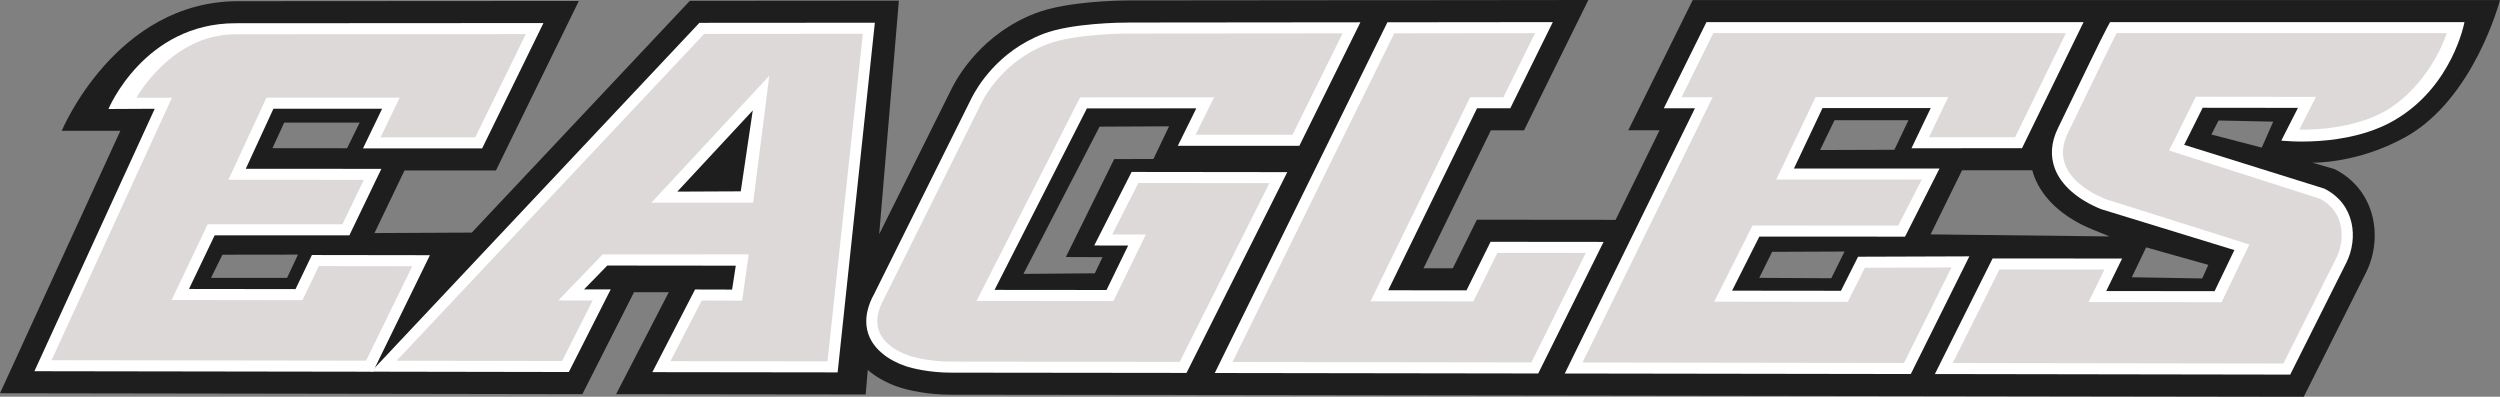
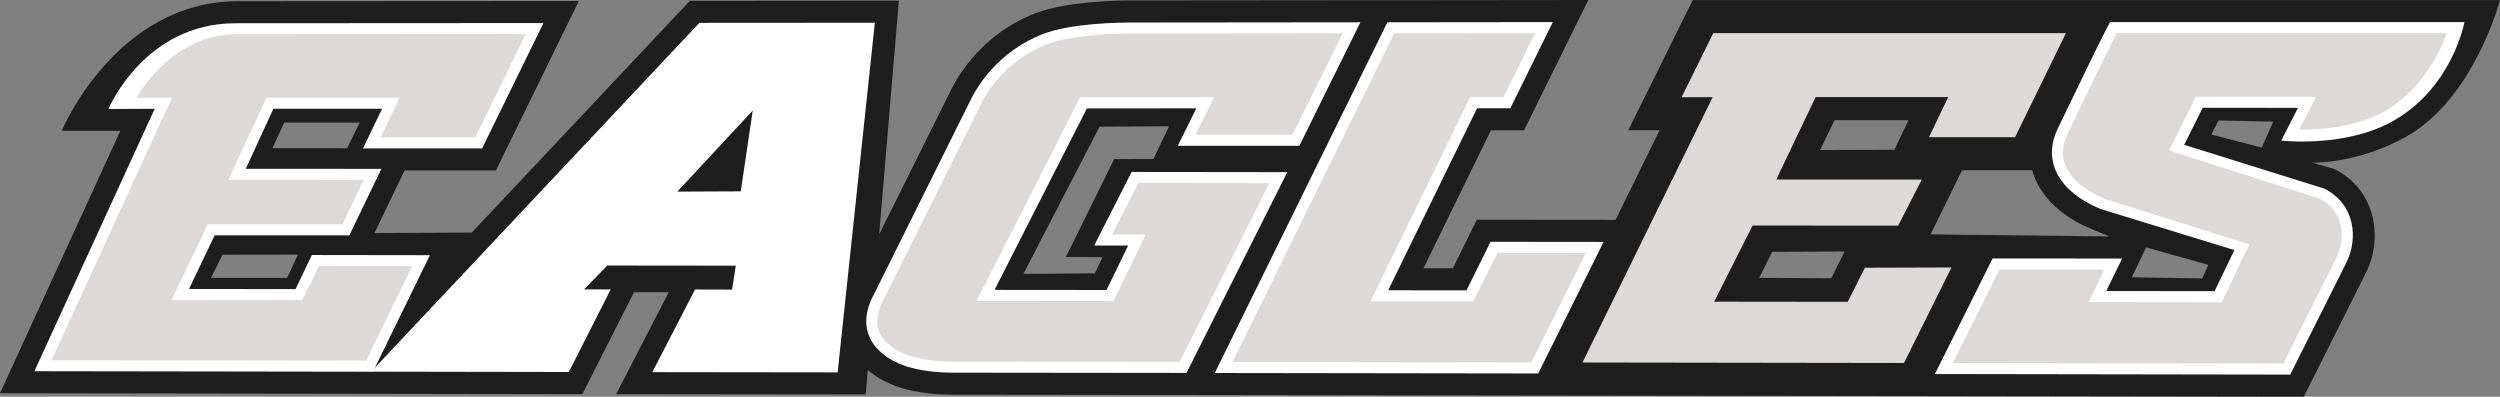
<svg xmlns="http://www.w3.org/2000/svg" viewBox="0 0 4181.10 663.48" data-guides="{&quot;vertical&quot;:[],&quot;horizontal&quot;:[]}">
  <rect x="0" y="0" width="4181.10" height="663.48" fill="#808080" stroke="none" />
  <defs />
  <path fill="#1e1e1e" stroke="none" fill-opacity="1" stroke-width="1" stroke-opacity="1" color="rgb(51, 51, 51)" class="cls-1" id="tSvgf7bd91a92f" title="Path 1" d="M4181.061 0.1C3731.036 0.1 3281.01 0.1 2830.984 0.1C2795.052 72.689 2759.119 145.278 2723.186 217.866C2740.622 217.866 2758.059 217.866 2775.495 217.866C2750.992 267.802 2726.489 317.738 2701.986 367.674C2624.655 367.604 2547.322 367.534 2469.99 367.464C2456.574 394.54 2443.157 421.616 2429.741 448.692C2413.408 448.666 2397.075 448.639 2380.742 448.612C2418.285 371.74 2455.827 294.868 2493.37 217.996C2511.856 217.996 2530.343 217.996 2548.829 217.996C2584.692 145.331 2620.555 72.665 2656.417 0C2549.129 0.12 2441.841 0.24 2334.553 0.36C2334.573 0.333 2334.593 0.307 2334.613 0.28C2186.409 0.423 2038.204 0.567 1890 0.71C1872.861 0.71 1784.782 1.76 1731.533 22.23C1643.384 56.149 1602.535 126.498 1592.025 147.347C1551.479 228.833 1510.933 310.318 1470.387 391.803C1481.357 261.566 1492.327 131.328 1503.297 1.09C1386.769 1.183 1270.241 1.277 1153.713 1.37C1032.148 130.578 910.583 259.786 789.019 388.993C734.776 389.257 680.534 389.52 626.292 389.783C643.025 354.904 659.758 320.025 676.491 285.145C727.457 285.145 778.422 285.145 829.388 285.145C875.617 190.64 921.847 96.135 968.076 1.63C968.076 1.63 540.713 2 398.255 2C193.199 2 103.26 218.796 103.26 218.796C135.927 218.796 168.593 218.796 201.259 218.796C134.183 365.08 67.108 511.365 0.032 657.649C215.615 657.982 431.198 658.316 646.781 658.649C646.781 658.649 646.781 658.649 646.781 658.649C755.849 658.836 864.918 659.022 973.986 659.209C1002.782 602.363 1031.578 545.517 1060.374 488.672C1079.751 488.672 1099.127 488.672 1118.503 488.672C1089.14 545.524 1059.778 602.376 1030.415 659.229C1169.546 659.399 1308.677 659.569 1447.808 659.739C1448.961 646.089 1450.114 632.439 1451.268 618.789C1458.911 625.294 1467.232 630.956 1476.087 635.679C1484.225 640.088 1492.714 643.814 1501.467 646.819C1518.607 652.949 1552.276 660.119 1590.775 660.119C1684.354 660.119 1961.059 660.549 1972.369 660.569C1972.369 660.589 1972.369 660.609 1972.369 660.629C2180.059 660.926 2387.749 661.222 2595.438 661.519C2595.438 661.519 2595.438 661.519 2595.438 661.519C2803.145 661.832 3010.851 662.145 3218.558 662.459C3218.558 662.459 3218.558 662.459 3218.558 662.459C3430.028 662.792 3641.497 663.125 3852.967 663.459C3887.633 594.307 3922.299 525.154 3956.965 456.002C3985.685 398.633 3973.965 318.205 3904.666 282.905C3892.17 279.295 3879.673 275.685 3867.177 272.075C3867.177 272.075 3941.555 274.235 4022.454 229.576C4138.062 165.787 4181.061 0.1 4181.061 0.1ZM480.124 464.712C437.735 464.695 395.346 464.679 352.956 464.662C359.313 451.772 365.669 438.883 372.026 425.993C414.135 425.94 456.245 425.886 498.354 425.833C492.277 438.793 486.201 451.752 480.124 464.712ZM580.482 247.926C538.863 247.882 497.244 247.839 455.625 247.796C462.211 233.529 468.798 219.263 475.384 204.996C517.42 205.023 559.456 205.05 601.492 205.077C594.489 219.36 587.486 233.643 580.482 247.926ZM1929.11 265.856C1907.207 265.932 1885.304 266.009 1863.401 266.086C1836.461 320.675 1809.522 375.264 1782.582 429.853C1803.012 429.926 1823.441 429.999 1843.871 430.073C1839.598 439.073 1835.324 448.072 1831.051 457.072C1791.239 457.406 1751.426 457.739 1711.613 458.072C1754.076 375.987 1796.539 293.902 1839.001 211.816C1877.72 211.63 1916.44 211.443 1955.159 211.256C1946.476 229.456 1937.793 247.656 1929.11 265.856ZM3062.75 465.322C3022.574 465.119 2982.398 464.916 2942.222 464.712C2949.409 450.199 2956.595 435.686 2963.782 421.173C3004.148 421.003 3044.514 420.833 3084.88 420.663C3077.503 435.549 3070.127 450.436 3062.75 465.322ZM3168.239 250.496C3126.819 250.629 3085.4 250.762 3043.981 250.896C3052.037 234.263 3060.094 217.63 3068.15 200.997C3109.376 200.997 3150.602 200.997 3191.828 200.997C3183.965 217.496 3176.102 233.996 3168.239 250.496ZM3228.808 391.993C3246.347 356.247 3263.887 320.501 3281.427 284.755C3320.579 284.755 3359.732 284.755 3398.885 284.755C3399.885 288.525 3401.045 292.105 3402.265 295.335C3416.424 332.514 3450.884 363.864 3498.463 383.274C3498.903 383.483 3499.343 383.693 3499.783 383.904C3509.253 387.743 3518.723 391.583 3528.193 395.423C3428.398 394.28 3328.602 393.137 3228.808 391.993ZM3683.06 465.692C3643.804 465.026 3604.548 464.359 3565.292 463.692C3573.292 447.026 3581.292 430.359 3589.291 413.693C3623.957 423.456 3658.624 433.219 3693.29 442.983C3689.88 450.552 3686.47 458.122 3683.06 465.692ZM3782.708 246.846C3754.602 239.563 3726.496 232.279 3698.39 224.996C3702.39 217.17 3706.39 209.343 3710.389 201.517C3740.862 202.153 3771.335 202.79 3801.808 203.427C3795.441 217.9 3789.075 232.373 3782.708 246.846Z" />
  <path fill="rgb(255, 255, 255)" stroke="none" fill-opacity="1" stroke-width="1" stroke-opacity="1" color="rgb(51, 51, 51)" class="cls-2" id="tSvg896251c554" title="Path 2" d="M1972.929 623.669C1972.929 623.669 1686.334 623.24 1590.795 623.24C1554.586 623.24 1524.676 615.94 1513.927 612.1C1506.997 609.741 1500.277 606.808 1493.837 603.33C1486.669 599.584 1479.984 594.98 1473.927 589.62C1467.295 584.032 1461.671 577.349 1457.297 569.86C1452.935 562.157 1450.167 553.655 1449.158 544.861C1448.261 536.022 1448.938 527.094 1451.158 518.491C1453.483 509.229 1457.052 500.325 1461.767 492.022C1516.18 382.607 1570.592 273.192 1625.005 163.777C1634.005 145.977 1668.924 85.838 1744.723 56.679C1791.902 38.549 1873.98 37.679 1889.95 37.679C2018.355 37.549 2146.759 37.419 2275.164 37.289C2241.144 106.135 2207.125 174.98 2173.105 243.826C2105.343 243.826 2037.581 243.826 1969.819 243.826C1980.129 222.95 1990.438 202.073 2000.748 181.197C1939.749 181.237 1878.75 181.277 1817.751 181.317C1766.282 282.485 1714.813 383.654 1663.344 484.822C1725.766 484.882 1788.189 484.942 1850.611 485.002C1862.664 460.219 1874.717 435.436 1886.77 410.653C1867.861 410.626 1848.951 410.6 1830.041 410.573C1850.874 369.574 1871.707 328.574 1892.54 287.575C1979.322 287.678 2066.104 287.782 2152.886 287.885C2096.703 399.823 2040.521 511.761 1984.339 623.699C1980.535 623.689 1976.732 623.679 1972.929 623.669Z" />
  <path fill="#ddd9d9" stroke="none" fill-opacity="1" stroke-width="1" stroke-opacity="1" color="rgb(51, 51, 51)" class="cls-3" id="tSvgac246968bd" title="Path 3" d="M2245.454 55.739C2217.515 112.281 2189.575 168.824 2161.636 225.366C2107.59 225.366 2053.544 225.366 1999.498 225.366C2009.805 204.487 2020.111 183.607 2030.418 162.727C1955.752 162.771 1881.087 162.814 1806.422 162.857C1748.703 276.319 1690.984 389.78 1633.265 503.241C1709.113 503.315 1784.962 503.388 1860.811 503.462C1861.334 503.285 1861.857 503.108 1862.381 502.932C1880.35 466.032 1898.32 429.133 1916.29 392.233C1897.54 392.21 1878.79 392.187 1860.041 392.163C1874.654 363.44 1889.267 334.718 1903.88 305.995C1976.915 306.088 2049.951 306.182 2122.986 306.275C2072.99 405.93 2022.995 505.585 1972.999 605.24C1972.999 605.24 1686.384 604.78 1590.845 604.78C1554.506 604.78 1526.946 597.15 1520.207 594.78C1514.183 592.744 1508.339 590.208 1502.737 587.2C1496.822 584.135 1491.295 580.372 1486.277 575.99C1481.104 571.644 1476.709 566.45 1473.277 560.63C1470.209 555.189 1468.264 549.188 1467.557 542.981C1466.841 536.284 1467.332 529.514 1469.007 522.991C1470.954 515.293 1473.931 507.893 1477.857 500.991C1532.413 391.327 1586.969 281.662 1641.524 171.997C1658.304 138.608 1694.924 95.598 1751.353 73.909C1799.112 55.539 1890.78 56.069 1890.78 56.069C2009.005 55.959 2127.229 55.849 2245.454 55.739Z" />
  <path fill="rgb(255, 255, 255)" stroke="none" fill-opacity="1" stroke-width="1" stroke-opacity="1" color="rgb(51, 51, 51)" class="cls-2" id="tSvgd4f4b205a0" title="Path 4" d="M2031.638 623.819C2127.88 428.306 2224.121 232.793 2320.363 37.279C2412.571 37.179 2504.78 37.079 2596.988 36.979C2573.289 85.002 2549.589 133.024 2525.89 181.047C2507.36 181.037 2488.83 181.027 2470.3 181.017C2420.755 282.499 2371.209 383.98 2321.663 485.462C2365.319 485.512 2408.975 485.562 2452.631 485.612C2466.047 458.539 2479.464 431.466 2492.88 404.393C2555.886 404.453 2618.891 404.513 2681.897 404.573C2645.457 477.919 2609.018 551.264 2572.579 624.609C2392.265 624.346 2211.951 624.083 2031.638 623.819Z" />
  <path fill="#ddd9d9" stroke="none" fill-opacity="1" stroke-width="1" stroke-opacity="1" color="rgb(51, 51, 51)" class="cls-3" id="tSvg10a28a64fc4" title="Path 5" d="M2567.289 55.459C2549.666 91.168 2532.043 126.878 2514.42 162.587C2495.873 162.577 2477.327 162.567 2458.781 162.557C2403.225 276.335 2347.669 390.113 2292.113 503.892C2349.432 503.952 2406.751 504.012 2464.07 504.072C2477.49 476.999 2490.91 449.926 2504.33 422.853C2553.602 422.896 2602.875 422.94 2652.147 422.983C2621.818 484.029 2591.488 545.074 2561.159 606.12C2394.528 605.883 2227.898 605.646 2061.267 605.41C2151.456 422.18 2241.644 238.949 2331.833 55.719C2410.318 55.632 2488.803 55.546 2567.289 55.459Z" />
-   <path fill="rgb(255, 255, 255)" stroke="none" fill-opacity="1" stroke-width="1" stroke-opacity="1" color="rgb(51, 51, 51)" class="cls-2" id="tSvg186247571a5" title="Path 6" d="M2616.998 624.659C2689.567 476.789 2762.135 328.918 2834.704 181.047C2817.345 181.037 2799.985 181.027 2782.625 181.017C2806.385 133.021 2830.144 85.025 2853.904 37.029C3064.147 37.029 3274.39 37.029 3484.633 37.029C3450.311 107.318 3415.988 177.607 3381.665 247.896C3320.056 247.906 3258.447 247.916 3196.838 247.926C3207.555 225.54 3218.271 203.153 3228.988 180.767C3168.669 180.774 3108.35 180.78 3048.031 180.787C3032.111 214.466 3016.191 248.146 3000.271 281.825C3081.41 281.832 3162.549 281.839 3243.687 281.845C3224.478 319.821 3205.268 357.797 3186.058 395.773C3104.836 395.74 3023.614 395.707 2942.392 395.673C2927.196 425.823 2912 455.972 2896.803 486.122C2957.495 486.188 3018.188 486.255 3078.88 486.322C3088.423 467.335 3097.966 448.349 3107.51 429.363C3169.549 429.153 3231.588 428.943 3293.626 428.733C3260.984 494.332 3228.341 559.931 3195.698 625.529C3002.798 625.239 2809.898 624.949 2616.998 624.659Z" />
  <path fill="#ddd9d9" stroke="none" fill-opacity="1" stroke-width="1" stroke-opacity="1" color="rgb(51, 51, 51)" class="cls-3" id="tSvg144c2e90f7c" title="Path 7" d="M3455.084 55.459C3426.771 113.451 3398.458 171.444 3370.145 229.436C3322.143 229.446 3274.14 229.456 3226.138 229.466C3236.851 207.08 3247.564 184.694 3258.277 162.307C3184.365 162.314 3110.453 162.321 3036.541 162.327C3014.578 208.313 2992.615 254.299 2970.652 300.285C3051.797 300.285 3132.943 300.285 3214.088 300.285C3200.915 325.958 3187.742 351.631 3174.568 377.304C3093.39 377.27 3012.211 377.237 2931.033 377.204C2909.646 419.646 2888.26 462.089 2866.874 504.531C2941.329 504.618 3015.785 504.705 3090.24 504.791C3099.793 485.785 3109.346 466.779 3118.899 447.772C3167.192 447.612 3215.485 447.452 3263.777 447.292C3237.277 500.548 3210.778 553.804 3184.278 607.06C3005.051 606.79 2825.824 606.52 2646.597 606.25C2719.166 458.369 2791.735 310.488 2864.304 162.607C2846.984 162.601 2829.664 162.594 2812.345 162.587C2830.011 126.878 2847.677 91.168 2865.344 55.459C3061.924 55.459 3258.504 55.459 3455.084 55.459Z" />
  <path fill="rgb(255, 255, 255)" stroke="none" fill-opacity="1" stroke-width="1" stroke-opacity="1" color="rgb(51, 51, 51)" class="cls-2" id="tSvg135c1e0fd9a" title="Path 8" d="M3235.977 625.549C3268.164 561.104 3300.35 496.658 3332.536 432.213C3404.721 432.273 3476.907 432.333 3549.092 432.393C3540.242 450.506 3531.392 468.619 3522.543 486.732C3582.945 486.808 3643.347 486.885 3703.749 486.962C3714.786 464.059 3725.823 441.156 3736.859 418.253C3662.444 395.4 3588.028 372.547 3513.613 349.694C3474.533 333.694 3447.224 309.745 3436.744 282.255C3428.584 260.796 3430.284 237.956 3441.804 214.356C3444.224 209.357 3449.564 198.357 3456.374 184.227C3478.733 137.938 3516.133 60.489 3523.743 46.609C3525.486 43.406 3527.229 40.203 3528.972 36.999C3726.536 36.999 3924.099 36.999 4121.662 36.999C4121.662 36.999 4102.083 144.857 4003.794 201.507C3923.436 247.846 3815.318 235.126 3815.318 235.126C3824.608 216.886 3833.897 198.647 3843.187 180.407C3790.075 180.347 3736.962 180.287 3683.85 180.227C3673.547 200.893 3663.244 221.56 3652.94 242.226C3731.069 266.639 3809.198 291.052 3887.326 315.465C3887.53 315.575 3887.733 315.685 3887.936 315.795C3938.646 341.634 3944.395 398.793 3924.026 439.513C3892.763 501.845 3861.5 564.177 3830.237 626.509C3632.151 626.189 3434.064 625.869 3235.977 625.549Z" />
  <path fill="rgb(255, 255, 255)" stroke="none" fill-opacity="1" stroke-width="1" stroke-opacity="1" color="rgb(51, 51, 51)" class="cls-2" id="tSvga127e98920" title="Path 9" d="M1091.014 622.399C1114.823 576.314 1138.633 530.228 1162.443 484.142C1183.092 484.199 1203.742 484.255 1224.391 484.312C1226.441 470.979 1228.491 457.646 1230.541 444.312C1158.916 444.239 1087.291 444.166 1015.665 444.092C1002.702 457.392 989.739 470.692 976.776 483.992C991.635 483.992 1006.495 483.992 1021.355 483.992C998.022 530.051 974.689 576.11 951.356 622.169C841.138 621.976 730.92 621.783 620.702 621.59C803.699 427.126 986.696 232.663 1169.692 38.199C1267.507 38.133 1365.322 38.066 1463.137 37.999C1442.388 232.929 1421.638 427.859 1400.889 622.789C1297.597 622.659 1194.305 622.529 1091.014 622.399ZM1132.743 320.475C1168.122 320.315 1203.502 320.155 1238.881 319.995C1245.571 274.905 1252.261 229.816 1258.951 184.727C1216.882 229.976 1174.812 275.225 1132.743 320.475Z" />
-   <path fill="#ddd9d9" stroke="none" fill-opacity="1" stroke-width="1" stroke-opacity="1" color="rgb(51, 51, 51)" class="cls-3" id="tSvg6f1358d858" title="Path 10" d="M1443.058 56.499C1423.348 239.113 1403.639 421.726 1383.929 604.34C1296.374 604.223 1208.818 604.106 1121.263 603.99C1138.716 570.204 1156.169 536.418 1173.622 502.632C1196.145 502.698 1218.668 502.765 1241.191 502.832C1244.838 476.995 1248.484 451.159 1252.131 425.323C1170.672 425.416 1089.214 425.51 1007.755 425.603C983.089 451.219 958.423 476.835 933.756 502.452C952.929 502.468 972.102 502.485 991.275 502.502C974.189 536.264 957.103 570.027 940.016 603.79C847.774 603.626 755.533 603.463 663.291 603.3C834.751 421.11 1006.212 238.919 1177.672 56.729C1266.134 56.652 1354.596 56.576 1443.058 56.499ZM1089.454 338.934C1146.169 338.934 1202.885 338.934 1259.601 338.934C1268.601 268.182 1277.601 197.43 1286.6 126.678C1220.885 197.43 1155.169 268.182 1089.454 338.934Z" />
  <path fill="#ddd9d9" stroke="none" fill-opacity="1" stroke-width="1" stroke-opacity="1" color="rgb(51, 51, 51)" class="cls-3" id="tSvgeed983013e" title="Path 11" d="M4091.963 55.459C4091.963 55.459 4068.963 131.938 3999.704 179.137C3938.655 220.736 3845.397 216.726 3845.397 216.726C3854.687 198.493 3863.977 180.26 3873.267 162.027C3806.294 161.951 3739.322 161.874 3672.35 161.797C3657.474 191.76 3642.597 221.723 3627.721 251.686C3711.666 278.532 3795.611 305.378 3879.557 332.224C3922.706 354.224 3921.896 402.513 3907.496 431.223C3877.947 490.145 3848.397 549.067 3818.848 607.99C3634.501 607.693 3450.154 607.396 3265.807 607.1C3291.863 554.957 3317.919 502.815 3343.976 450.672C3402.515 450.722 3461.054 450.772 3519.593 450.822C3510.753 468.929 3501.913 487.035 3493.073 505.141C3567.182 505.235 3641.291 505.328 3715.399 505.421C3730.902 473.255 3746.405 441.089 3761.909 408.923C3681.93 383.677 3601.951 358.431 3521.973 333.184C3517.573 331.134 3422.134 296.795 3458.424 222.446C3468.644 201.517 3530.293 73.119 3539.952 55.449C3723.956 55.452 3907.959 55.456 4091.963 55.459Z" />
  <path fill="rgb(255, 255, 255)" stroke="none" fill-opacity="1" stroke-width="1" stroke-opacity="1" color="rgb(51, 51, 51)" class="cls-2" id="tSvg4d3c5eb370" title="Path 12" d="M57.531 620.819C124.613 474.515 191.696 328.211 258.778 181.907C232.985 182.037 207.192 182.167 181.399 182.297C181.399 182.297 240.928 38.859 393.906 38.859C522.663 38.859 908.897 38.549 908.897 38.549C874.714 108.425 840.531 178.3 806.349 248.176C739.926 248.176 673.504 248.176 607.082 248.176C617.748 226.053 628.415 203.93 639.081 181.807C578.489 181.807 517.897 181.807 457.305 181.807C441.878 215.306 426.452 248.806 411.025 282.305C486.617 282.332 562.209 282.359 637.801 282.385C619.958 319.461 602.115 356.537 584.272 393.613C509.19 393.587 434.108 393.56 359.026 393.533C344.71 423.446 330.393 453.359 316.077 483.272C375.473 483.349 434.868 483.425 494.264 483.502C503.384 464.502 512.504 445.502 521.623 426.503C587.416 426.596 653.208 426.689 719 426.783C687.254 491.752 655.508 556.721 623.762 621.689C435.018 621.399 246.275 621.11 57.531 620.819Z" />
  <path fill="#ddd9d9" stroke="none" fill-opacity="1" stroke-width="1" stroke-opacity="1" color="rgb(51, 51, 51)" class="cls-3" id="tSvgdd3fd78eb8" title="Path 13" d="M879.357 56.999C851.191 114.568 823.025 172.137 794.859 229.706C742.056 229.706 689.254 229.706 636.451 229.706C647.118 207.573 657.784 185.44 668.451 163.307C608.309 163.307 548.166 163.307 488.024 163.307C473.877 163.307 459.731 163.307 445.585 163.307C424.385 209.113 403.185 254.919 381.986 300.725C457.485 300.742 532.983 300.758 608.482 300.775C596.549 325.551 584.616 350.327 572.683 375.104C497.574 375.08 422.465 375.057 347.356 375.034C327.263 417.25 307.17 459.466 287.077 501.682C359.993 501.785 432.908 501.888 505.824 501.991C509.087 495.245 512.35 488.498 515.614 481.752C521.497 469.499 527.38 457.246 533.263 444.993C585.342 445.062 637.421 445.132 689.5 445.202C663.748 497.878 637.995 550.554 612.242 603.23C436.911 602.957 261.581 602.683 86.251 602.41C153.346 456.099 220.442 309.788 287.537 163.477C267.788 163.477 248.038 163.477 228.288 163.477C228.288 163.477 285.957 57.319 393.786 57.319C473.934 57.319 879.357 56.999 879.357 56.999Z" />
  <path fill="none" stroke="none" fill-opacity="1" stroke-width="1" stroke-opacity="1" color="rgb(51, 51, 51)" class="cls-4" id="tSvg1198b628a0a" title="Path 14" d="M3498.463 383.313C3450.884 363.904 3416.464 332.554 3402.265 295.375C3401.045 292.145 3399.925 288.565 3398.885 284.795C3359.732 284.795 3320.579 284.795 3281.427 284.795C3263.887 320.528 3246.347 356.261 3228.808 391.993C3328.602 393.137 3428.398 394.28 3528.193 395.423C3518.723 391.613 3509.253 387.803 3499.783 383.993C3499.343 383.767 3498.903 383.54 3498.463 383.313Z" />
-   <path fill="none" stroke="none" fill-opacity="1" stroke-width="1" stroke-opacity="1" color="rgb(51, 51, 51)" class="cls-4" id="tSvg12c3e277be7" title="Path 15" d="M3698.39 225.016C3726.496 232.306 3754.602 239.596 3782.708 246.886C3789.091 232.406 3795.475 217.926 3801.858 203.447C3771.385 202.81 3740.912 202.173 3710.439 201.537C3706.423 209.363 3702.406 217.19 3698.39 225.016Z" />
</svg>